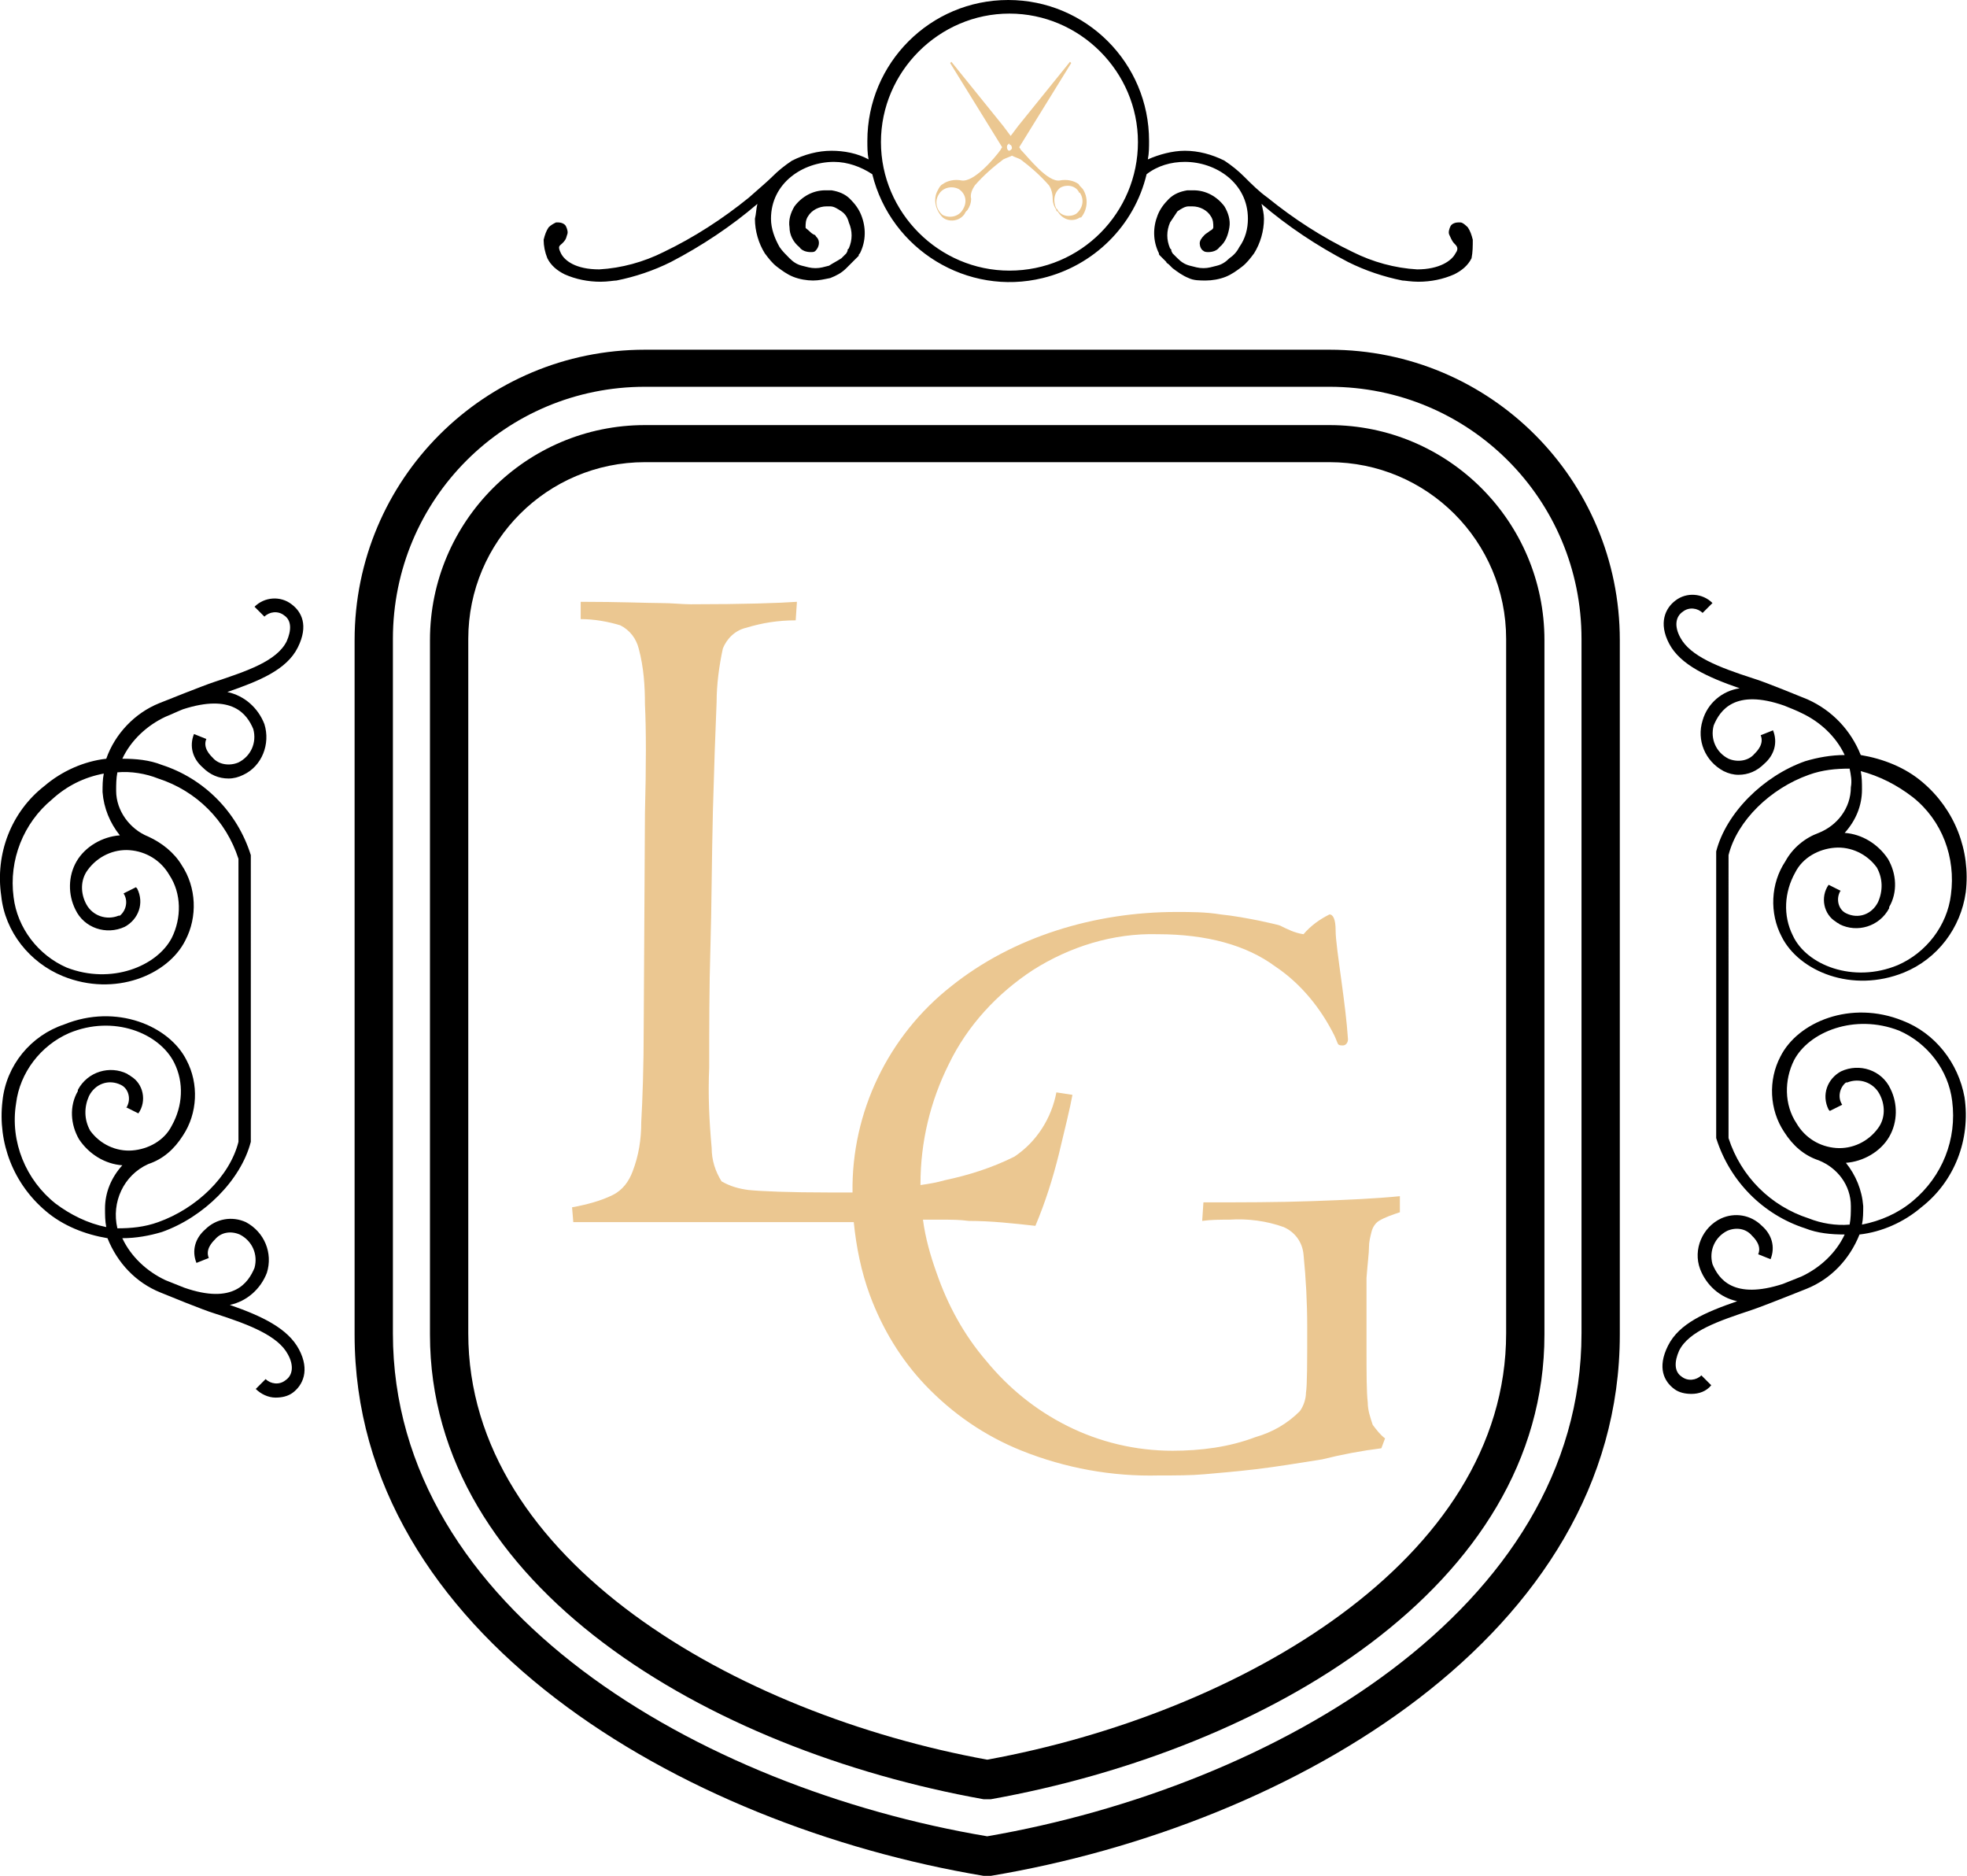
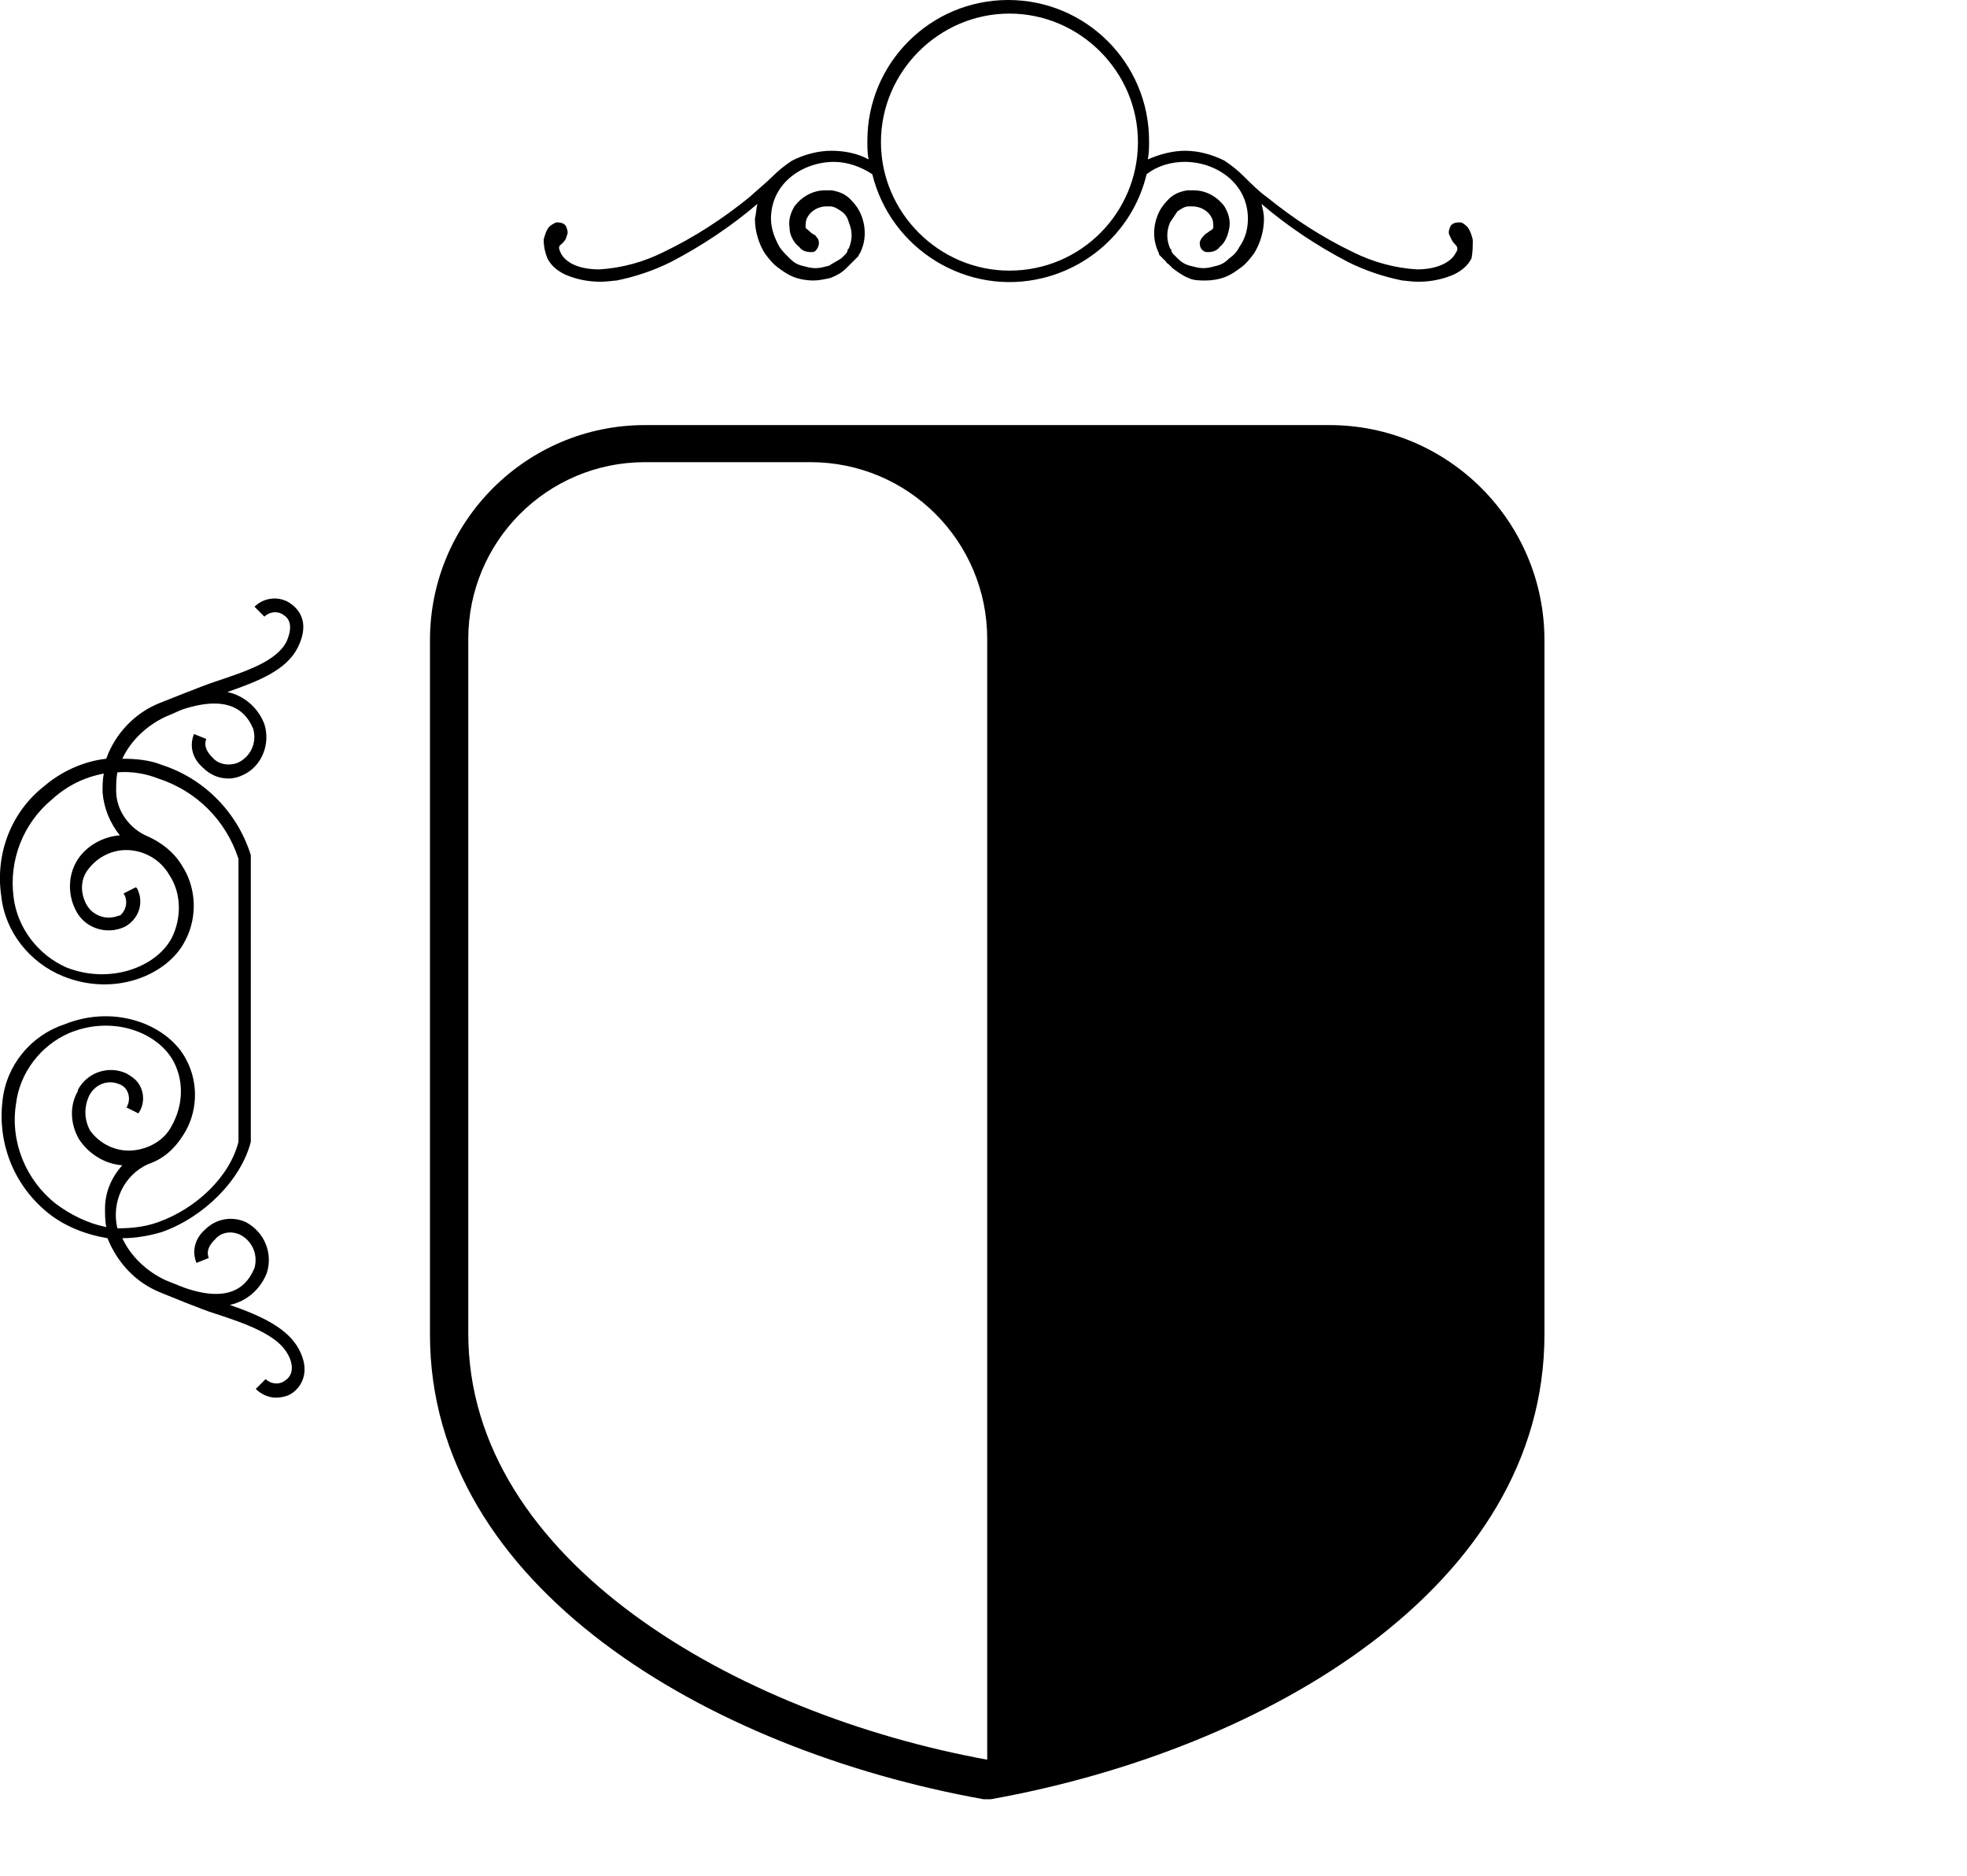
<svg xmlns="http://www.w3.org/2000/svg" version="1.1" id="Layer_1" x="0px" y="0px" viewBox="0 0 159.2 151.8" style="enable-background:new 0 0 159.2 151.8;" xml:space="preserve">
  <style type="text/css">
	.st0{fill:#EBC791;}
</style>
  <title>Asset 1</title>
  <g id="Layer_2">
    <g id="Layer_1-2">
-       <path class="st0" d="M110.8,100.9c0-0.4,0.1-0.8,0.2-1.2c0.1-0.4,0.3-0.7,0.6-0.9c0.5-0.3,1.1-0.5,1.7-0.7v-1.3    c-2,0.2-4.3,0.3-7.1,0.4s-5.7,0.1-8.8,0.1l-0.1,1.5c0.7-0.1,1.5-0.1,2.2-0.1c1.5-0.1,3,0.1,4.4,0.6c0.9,0.4,1.5,1.2,1.6,2.2    c0.2,2,0.3,3.9,0.3,5.9c0,2.9,0,4.7-0.1,5.3c0,0.5-0.2,1.1-0.5,1.5c-1,1-2.2,1.7-3.6,2.1c-2.1,0.8-4.4,1.1-6.7,1.1    c-3,0-5.9-0.7-8.5-2c-2.6-1.3-4.8-3.1-6.6-5.3c-1.8-2.1-3.1-4.5-4-7.1c-0.5-1.4-0.9-2.8-1.1-4.3h1.5c0.7,0,1.5,0,2.2,0.1    c1.8,0,3.6,0.2,5.4,0.4c0.8-1.9,1.4-3.8,1.9-5.8c0.5-2.1,0.9-3.7,1.1-4.8l-1.3-0.2c-0.4,2.1-1.6,4-3.4,5.2    c-1.8,0.9-3.7,1.5-5.6,1.9c-0.7,0.2-1.3,0.3-2,0.4v-0.1c0-3.4,0.8-6.7,2.3-9.7c1.5-3.1,3.9-5.7,6.8-7.6c3-1.9,6.5-3,10.1-2.9    c4,0,7.2,0.9,9.5,2.6c2.1,1.4,3.7,3.4,4.8,5.6c0.1,0.2,0.2,0.5,0.3,0.7c0.1,0.1,0.2,0.1,0.4,0.1s0.4-0.2,0.4-0.5    c-0.1-1.5-0.3-3-0.5-4.5c-0.3-2.2-0.5-3.6-0.5-4.3c0-0.9-0.2-1.3-0.5-1.3c-0.8,0.4-1.5,0.9-2.1,1.6c-0.7-0.1-1.3-0.4-1.9-0.7    c-0.3-0.1-0.8-0.2-1.7-0.4c-1-0.2-2.1-0.4-3.1-0.5c-1.2-0.2-2.4-0.2-3.6-0.2c-3.3,0-6.6,0.5-9.7,1.5c-3.1,1-6,2.5-8.5,4.5    c-5.1,4-8.1,10.2-8,16.7h-1.8c-3.4,0-5.6-0.1-6.6-0.2c-0.8-0.1-1.5-0.3-2.2-0.7c-0.5-0.8-0.8-1.7-0.8-2.7    c-0.2-2.2-0.3-4.3-0.2-6.5c0-3.2,0-6.5,0.1-9.8s0.1-6.9,0.2-11c0.1-3.6,0.2-6.5,0.3-8.8c0-1.4,0.2-2.9,0.5-4.3    c0.3-0.8,1-1.5,1.9-1.7c1.3-0.4,2.6-0.6,4-0.6l0.1-1.5c-1.4,0.1-4.3,0.2-8.6,0.2c-0.7,0-1.5-0.1-2.5-0.1s-3.2-0.1-6.4-0.1v1.4    c1.1,0,2.2,0.2,3.2,0.5c0.8,0.4,1.3,1.1,1.5,1.9c0.4,1.5,0.5,3,0.5,4.5c0.1,2,0.1,5,0,8.8L52.1,83c0,3.4-0.1,6-0.2,7.8    c0,1.4-0.2,2.7-0.7,4c-0.3,0.8-0.8,1.5-1.6,1.9c-1,0.5-2.2,0.8-3.3,1l0.1,1.2h22.7c0.2,2,0.6,4,1.3,5.9c1,2.7,2.5,5.2,4.5,7.3    c2.2,2.3,4.8,4.1,7.8,5.3c3.5,1.4,7.3,2.1,11.1,2c1.4,0,2.6,0,3.7-0.1s2.4-0.2,4.1-0.4s3.5-0.5,5.4-0.8c1.6-0.4,3.2-0.7,4.8-0.9    l0.3-0.8c-0.4-0.3-0.7-0.7-1-1.1c-0.2-0.6-0.4-1.2-0.4-1.8c-0.1-0.9-0.1-2.3-0.1-4.4v-5.7C110.7,102.1,110.8,101.4,110.8,100.9z" />
-       <path d="M79.9,151.8h-0.3c-24.5-4.1-50.9-19.6-50.9-43.8V51.8c0-13,10.5-23.5,23.5-23.5h55.4c13,0,23.5,10.5,23.5,23.5V108    c0,24.2-26.4,39.7-50.9,43.8H79.9z M52.2,31.3c-11.3,0-20.4,9.1-20.4,20.4v56.2c0,22.4,24.9,36.8,48.1,40.7    c23.2-4,48.1-18.4,48.1-40.7V51.7c0-11.3-9.1-20.4-20.4-20.4C107.6,31.3,52.2,31.3,52.2,31.3z" />
-       <path d="M79.9,145.6h-0.3c-22.3-4-44.8-17.2-44.8-37.6V51.8c0-9.6,7.8-17.4,17.4-17.4h55.4c9.6,0,17.4,7.8,17.4,17.4V108    c0,20.4-22.5,33.6-44.8,37.6H79.9z M52.2,37.4c-7.9,0-14.3,6.4-14.3,14.3v56.2c0,18.4,21.7,30.8,42,34.5c20.3-3.7,42-16.1,42-34.5    V51.7c0-7.9-6.4-14.3-14.3-14.3l0,0H52.2z" />
+       <path d="M79.9,145.6h-0.3c-22.3-4-44.8-17.2-44.8-37.6V51.8c0-9.6,7.8-17.4,17.4-17.4h55.4c9.6,0,17.4,7.8,17.4,17.4V108    c0,20.4-22.5,33.6-44.8,37.6H79.9z M52.2,37.4c-7.9,0-14.3,6.4-14.3,14.3v56.2c0,18.4,21.7,30.8,42,34.5V51.7c0-7.9-6.4-14.3-14.3-14.3l0,0H52.2z" />
      <path d="M0.2,89.1c-0.4,3.4,0.9,6.7,3.5,8.9c1.4,1.2,3.2,1.9,5,2.2c0.8,2,2.3,3.6,4.3,4.4c0.5,0.2,3.4,1.4,4.4,1.7    c2.8,0.9,5.1,1.8,5.9,3.3c0.5,0.9,0.4,1.7-0.2,2.1c-0.5,0.4-1.2,0.3-1.6-0.1l-0.8,0.8c0.4,0.4,1,0.7,1.6,0.7c0.5,0,1-0.1,1.4-0.4    c0.8-0.6,1.4-1.8,0.5-3.5s-3-2.7-5.6-3.6c1.4-0.3,2.5-1.3,3-2.6c0.5-1.6-0.2-3.3-1.7-4.1c-1.1-0.5-2.4-0.3-3.3,0.6    c-0.8,0.7-1.1,1.7-0.7,2.7l1-0.4c-0.3-0.7,0.3-1.3,0.5-1.5c0.5-0.6,1.3-0.7,2-0.4c1,0.5,1.5,1.6,1.2,2.7c-0.5,1.2-1.7,3-5.7,1.6    l-1.5-0.6c-1.5-0.7-2.8-1.9-3.5-3.4c1.1,0,2.2-0.2,3.2-0.5c3.4-1.2,6.4-4.2,7.2-7.3V69.2c-1.1-3.5-3.8-6.2-7.2-7.3    c-1-0.4-2.1-0.5-3.2-0.5c0.7-1.5,2-2.7,3.5-3.4c0.5-0.2,0.9-0.4,1.4-0.6c4-1.3,5.2,0.4,5.7,1.6c0.3,1.1-0.2,2.2-1.2,2.7    c-0.7,0.3-1.6,0.2-2.1-0.4c-0.2-0.2-0.8-0.8-0.5-1.5l-1-0.4c-0.4,1-0.1,2,0.7,2.7c0.6,0.6,1.3,0.9,2.1,0.9c0.4,0,0.8-0.1,1.2-0.3    c1.5-0.7,2.2-2.5,1.7-4.1c-0.5-1.3-1.6-2.3-3-2.6c2.6-0.9,4.8-1.8,5.7-3.6s0.3-2.9-0.5-3.5c-0.9-0.7-2.2-0.6-3,0.2l0.8,0.8    c0.4-0.4,1.1-0.5,1.6-0.1c0.6,0.4,0.6,1.2,0.2,2.1c-0.8,1.6-3.2,2.4-5.9,3.3c-0.9,0.3-3.9,1.5-4.4,1.7c-2,0.8-3.6,2.5-4.3,4.5    c-1.8,0.2-3.6,1-5,2.2c-2.7,2.1-4,5.5-3.5,8.9c0.3,2.9,2.3,5.4,5,6.5c4.2,1.7,8.5-0.1,9.9-2.9c1-1.9,0.9-4.3-0.3-6.1    c-0.6-1-1.6-1.8-2.7-2.3c-1.5-0.6-2.6-2.1-2.6-3.7c0-0.5,0-1,0.1-1.5c1.1-0.1,2.3,0.1,3.3,0.5c3.1,1,5.5,3.4,6.5,6.5v22.9    c-0.7,2.8-3.4,5.4-6.5,6.5c-1.1,0.4-2.2,0.5-3.3,0.5C9,97.3,10,95.1,12,94.2c1.2-0.4,2.1-1.2,2.8-2.3c1.2-1.8,1.3-4.2,0.3-6.1    c-1.4-2.8-5.7-4.6-9.9-2.9C2.5,83.8,0.5,86.2,0.2,89.1z M8.4,62.6c-0.1,0.5-0.1,1-0.1,1.5c0.1,1.3,0.6,2.5,1.4,3.5    c-1.4,0.1-2.8,0.9-3.5,2.1c-0.7,1.2-0.7,2.7-0.1,3.9c0.7,1.5,2.5,2.1,4,1.4c1.1-0.6,1.6-1.9,1-3.1c0,0-0.1-0.1-0.1-0.1l-1,0.5    c0.4,0.6,0.2,1.4-0.3,1.8c0,0,0,0-0.1,0c-1,0.4-2.1,0-2.6-0.9c-0.5-0.9-0.5-2,0.1-2.8c0.8-1.1,2.1-1.7,3.4-1.6    c1.3,0.1,2.5,0.8,3.2,2c1,1.5,1,3.5,0.2,5.1c-1.2,2.3-4.9,3.8-8.5,2.4c-2.3-1-4-3.2-4.3-5.7c-0.4-3,0.8-6,3.1-7.9    C5.4,63.6,6.8,62.9,8.4,62.6z M1.3,89.3c0.3-2.5,2-4.7,4.3-5.7c3.6-1.5,7.3,0,8.5,2.4c0.8,1.6,0.7,3.5-0.2,5.1    c-0.6,1.2-1.9,1.9-3.2,2c-1.3,0.1-2.6-0.5-3.4-1.6c-0.5-0.9-0.5-1.9-0.1-2.8c0.5-1,1.6-1.4,2.6-0.9c0,0,0,0,0,0    c0.6,0.3,0.8,1.1,0.5,1.7c0,0,0,0.1-0.1,0.1l1,0.5c0.7-1,0.4-2.4-0.6-3c-0.1-0.1-0.2-0.1-0.3-0.2c-1.4-0.7-3.2-0.2-4,1.3    c0,0,0,0.1,0,0.1c-0.7,1.2-0.6,2.7,0.1,3.9c0.8,1.2,2.1,2,3.5,2.1c-0.9,1-1.4,2.2-1.4,3.5c0,0.5,0,1,0.1,1.5    c-1.5-0.3-2.9-1-4.1-1.9C2.1,95.5,0.8,92.4,1.3,89.3z" />
-       <path d="M154,82.6c-4.2-1.7-8.5,0.1-9.9,2.9c-1,1.9-0.9,4.3,0.3,6.1c0.7,1.1,1.6,1.9,2.8,2.3c1.5,0.6,2.6,2,2.6,3.7    c0,0.5,0,1-0.1,1.5c-1.1,0.1-2.3-0.1-3.3-0.5c-3.1-1-5.5-3.4-6.5-6.5V69.2c0.7-2.8,3.4-5.4,6.5-6.5c1.1-0.4,2.2-0.5,3.3-0.5    c0.1,0.5,0.2,1,0.1,1.5c0,1.7-1.1,3.1-2.6,3.7c-1.1,0.4-2.1,1.2-2.7,2.3c-1.2,1.8-1.3,4.2-0.3,6.1c1.4,2.8,5.7,4.6,9.9,2.9    c2.7-1.1,4.6-3.6,5-6.5c0.4-3.4-0.9-6.7-3.5-8.9c-1.4-1.2-3.2-1.9-5-2.2c-0.8-2-2.3-3.6-4.3-4.5c-0.5-0.2-3.4-1.4-4.4-1.7    c-2.8-0.9-5.1-1.8-5.9-3.3c-0.5-0.9-0.4-1.7,0.2-2.1c0.5-0.4,1.2-0.3,1.6,0.1l0.8-0.8c-0.8-0.8-2.1-0.9-3-0.2    c-0.8,0.6-1.4,1.8-0.5,3.5s3.1,2.7,5.7,3.6c-1.4,0.2-2.6,1.2-3,2.6c-0.5,1.6,0.2,3.3,1.7,4.1c0.4,0.2,0.8,0.3,1.2,0.3    c0.8,0,1.5-0.3,2.1-0.9c0.8-0.7,1.1-1.7,0.7-2.7l-1,0.4c0.3,0.7-0.3,1.3-0.5,1.5c-0.5,0.6-1.4,0.7-2.1,0.4c-1-0.5-1.5-1.6-1.2-2.7    c0.5-1.2,1.7-3,5.7-1.6c0.5,0.2,1,0.4,1.4,0.6c1.5,0.7,2.8,1.9,3.5,3.4c-1.1,0-2.2,0.2-3.2,0.5c-3.4,1.2-6.4,4.2-7.2,7.3v23.2    c1.1,3.5,3.8,6.2,7.2,7.3c1,0.4,2.1,0.5,3.2,0.5c-0.7,1.5-2,2.7-3.5,3.4l-1.5,0.6c-4,1.3-5.2-0.4-5.7-1.6    c-0.3-1.1,0.2-2.2,1.2-2.7c0.7-0.3,1.5-0.2,2,0.4c0.2,0.2,0.8,0.8,0.5,1.5l1,0.4c0.4-1,0.1-2-0.7-2.7c-0.9-0.9-2.2-1.1-3.3-0.6    c-1.5,0.7-2.3,2.5-1.7,4.1c0.5,1.3,1.6,2.3,3,2.6c-2.6,0.9-4.7,1.8-5.6,3.6s-0.3,2.9,0.5,3.5c0.4,0.3,0.9,0.4,1.4,0.4    c0.6,0,1.2-0.2,1.6-0.7l-0.8-0.8c-0.4,0.4-1.1,0.5-1.6,0.1c-0.6-0.4-0.6-1.2-0.2-2.1c0.8-1.6,3.2-2.4,5.9-3.3    c0.9-0.3,3.9-1.5,4.4-1.7c2-0.8,3.5-2.4,4.3-4.4c1.8-0.2,3.6-1,5-2.2c2.7-2.1,4-5.5,3.5-8.9C158.5,86,156.6,83.6,154,82.6z     M154.8,64.5c2.4,1.9,3.5,4.9,3.1,7.9c-0.3,2.5-2,4.7-4.3,5.7c-3.6,1.5-7.4,0-8.5-2.4c-0.8-1.6-0.7-3.5,0.2-5.1    c0.6-1.2,1.9-1.9,3.2-2c1.3-0.1,2.6,0.5,3.4,1.6c0.5,0.9,0.5,1.9,0.1,2.8c-0.5,1-1.6,1.4-2.6,0.9c0,0,0,0,0,0    c-0.6-0.3-0.8-1.1-0.5-1.7c0,0,0-0.1,0.1-0.1l-1-0.5c-0.7,1-0.4,2.4,0.6,3c0.1,0.1,0.2,0.1,0.3,0.2c1.4,0.7,3.2,0.2,4-1.3    c0,0,0-0.1,0-0.1c0.7-1.2,0.6-2.7-0.1-3.9c-0.8-1.2-2.1-2-3.5-2.1c0.9-1,1.4-2.2,1.4-3.5c0-0.5,0-1-0.1-1.5    C152.1,62.8,153.5,63.5,154.8,64.5L154.8,64.5z M154.8,97.2c-1.2,1-2.6,1.6-4.1,1.9c0.1-0.5,0.1-1,0.1-1.5    c-0.1-1.3-0.6-2.5-1.4-3.5c1.4-0.1,2.8-0.9,3.5-2.1c0.7-1.2,0.7-2.7,0.1-3.9c-0.7-1.5-2.5-2.1-4-1.4c-1.1,0.6-1.6,1.9-1,3.1    c0,0,0.1,0.1,0.1,0.1l1-0.5c-0.4-0.6-0.2-1.4,0.3-1.8c0,0,0,0,0.1,0c1-0.4,2.1,0,2.6,0.9c0.5,0.9,0.5,2-0.1,2.8    c-0.8,1.1-2.1,1.7-3.4,1.6c-1.3-0.1-2.5-0.8-3.2-2c-1-1.5-1-3.5-0.2-5.1c1.2-2.3,4.9-3.8,8.5-2.4c2.3,1,4,3.2,4.3,5.7    C158.4,92.2,157.2,95.2,154.8,97.2L154.8,97.2z" />
      <path d="M119.2,19.4c-0.1-0.4-0.2-0.7-0.4-1c-0.1-0.1-0.4-0.4-0.6-0.4H118c-0.2,0-0.5,0.1-0.6,0.3c-0.1,0.2-0.2,0.5-0.1,0.7    c0.1,0.2,0.2,0.5,0.4,0.7c0.2,0.2,0.4,0.4,0.1,0.8c-0.3,0.6-1.3,1.3-3.1,1.3c-1.8-0.1-3.6-0.6-5.2-1.4c-2.5-1.2-4.8-2.7-6.9-4.4    c-0.7-0.5-1.3-1.1-1.9-1.7c-0.5-0.5-1-0.9-1.6-1.3c-1-0.5-2.1-0.8-3.2-0.8c-1,0-2.1,0.3-3,0.7c0.1-0.5,0.1-1,0.1-1.5    C93,5.1,87.9,0,81.6,0c-6.3,0-11.4,5.1-11.4,11.4c0,0.5,0,1,0.1,1.5c-0.9-0.5-2-0.7-3-0.7c-1.1,0-2.2,0.3-3.2,0.8    c-0.6,0.4-1.1,0.8-1.6,1.3c-0.4,0.4-1,0.9-1.9,1.7c-2.1,1.7-4.4,3.2-6.9,4.4c-1.6,0.8-3.4,1.3-5.2,1.4c-1.9,0-2.8-0.7-3.1-1.3    s-0.1-0.6,0.1-0.8s0.3-0.3,0.4-0.7c0.1-0.2,0-0.5-0.1-0.7c-0.1-0.2-0.4-0.3-0.6-0.3H45c-0.2,0.1-0.4,0.2-0.6,0.4    c-0.2,0.3-0.3,0.6-0.4,1c0,0.5,0.1,1,0.3,1.5c0.3,0.6,0.8,1,1.4,1.3c0.9,0.4,1.9,0.6,2.9,0.6c0.6,0,1.1-0.1,1.3-0.1    c1.5-0.3,3-0.8,4.4-1.5c2.5-1.3,4.9-2.9,7-4.7l0,0c-0.1,0.4-0.1,0.8-0.2,1.2c0,1,0.3,2,0.8,2.8c0.3,0.4,0.6,0.8,1,1.1    c0.4,0.3,0.8,0.6,1.3,0.8c0.5,0.2,1.1,0.3,1.6,0.3c0.5,0,0.9-0.1,1.4-0.2c0.5-0.2,0.9-0.4,1.3-0.8l0.3-0.3l0.2-0.2l0.1-0.1    l0.3-0.3l0.1-0.1c0-0.1,0-0.1,0.1-0.2c0.5-1,0.5-2.1,0.1-3.1c-0.2-0.5-0.5-0.9-0.9-1.3c-0.4-0.4-0.9-0.6-1.5-0.7h-0.5    c-1,0-1.9,0.5-2.5,1.3c-0.3,0.5-0.5,1.1-0.4,1.7c0,0.6,0.3,1.2,0.8,1.6c0.2,0.3,0.6,0.4,0.9,0.4c0.2,0,0.3,0,0.4-0.1    c0.3-0.3,0.4-0.8,0.1-1.1c-0.1-0.1-0.1-0.2-0.2-0.2c-0.2-0.1-0.3-0.2-0.4-0.3c-0.2-0.2-0.3-0.2-0.3-0.3c0-0.3,0-0.6,0.2-0.9    c0.3-0.5,0.9-0.8,1.5-0.8h0.3c0.3,0,0.6,0.2,0.9,0.4c0.3,0.2,0.5,0.5,0.6,0.9c0.3,0.7,0.3,1.4,0,2.1l-0.1,0.1v0.1l-0.1,0.2    l-0.2,0.2l-0.2,0.2c-0.3,0.2-0.7,0.4-1,0.6c-0.4,0.1-0.7,0.2-1.1,0.2c-0.4,0-0.7-0.1-1.1-0.2c-0.4-0.1-0.7-0.3-1-0.6    c-0.3-0.3-0.6-0.6-0.8-0.9c-0.4-0.7-0.7-1.5-0.7-2.3c0-2.9,2.6-4.6,5.1-4.6c1.1,0,2.2,0.4,3.1,1c1.5,6.1,7.7,9.9,13.8,8.4    c4.1-1,7.4-4.2,8.4-8.4c0.9-0.7,2-1,3.1-1c2.5,0,5.1,1.7,5.1,4.6c0,0.8-0.2,1.6-0.7,2.3c-0.2,0.4-0.5,0.7-0.8,0.9    c-0.3,0.3-0.6,0.5-1,0.6c-0.4,0.1-0.7,0.2-1.1,0.2c-0.4,0-0.7-0.1-1.1-0.2c-0.4-0.1-0.7-0.3-1-0.6l-0.2-0.2l-0.2-0.2l-0.1-0.2    v-0.1l-0.1-0.1c-0.3-0.7-0.3-1.4,0-2.1c0.2-0.3,0.4-0.6,0.6-0.9c0.3-0.2,0.6-0.4,0.9-0.4h0.3c0.6,0,1.2,0.3,1.5,0.8    c0.2,0.3,0.2,0.6,0.2,0.9c0,0.1-0.1,0.2-0.3,0.3c-0.1,0.1-0.3,0.2-0.4,0.3c-0.3,0.3-0.4,0.5-0.4,0.7c0,0.2,0.1,0.5,0.3,0.6    c0.1,0.1,0.3,0.1,0.4,0.1c0.3,0,0.7-0.1,0.9-0.4c0.5-0.4,0.7-1,0.8-1.6c0.1-0.6-0.1-1.2-0.4-1.7c-0.6-0.8-1.5-1.3-2.5-1.3h-0.5    c-0.6,0.1-1.1,0.3-1.5,0.7c-0.4,0.4-0.7,0.8-0.9,1.3c-0.4,1-0.4,2.1,0.1,3.1c0,0.1,0,0.1,0.1,0.2l0.1,0.1l0.3,0.3l0.1,0.1    c0,0.1,0.1,0.1,0.2,0.2l0.3,0.3c0.4,0.3,0.8,0.6,1.3,0.8c0.4,0.2,0.9,0.2,1.4,0.2c0.5,0,1.1-0.1,1.6-0.3c0.5-0.2,0.9-0.5,1.3-0.8    c0.4-0.3,0.7-0.7,1-1.1c0.5-0.8,0.8-1.8,0.8-2.8c0-0.4-0.1-0.8-0.2-1.2l0,0c2.1,1.8,4.5,3.4,7,4.7c1.4,0.7,2.9,1.2,4.4,1.5    c0.2,0,0.7,0.1,1.3,0.1c1,0,2-0.2,2.9-0.6c0.6-0.3,1.1-0.7,1.4-1.3C119.2,20.4,119.2,19.9,119.2,19.4z M81.7,21.9    c-5.7,0-10.4-4.7-10.4-10.4c0-5.7,4.7-10.4,10.4-10.4c5.7,0,10.4,4.7,10.4,10.4C92.1,17.2,87.5,21.9,81.7,21.9    C81.7,21.9,81.7,21.9,81.7,21.9z" />
-       <path class="st0" d="M87.7,15.4c-0.1-0.2-0.3-0.3-0.4-0.5l0,0c-0.4-0.3-1-0.4-1.5-0.3c-1,0.2-2.6-1.9-3.2-2.5    c0-0.1-0.1-0.1-0.1-0.2l4.2-6.8L86.6,5l-4.2,5.2L81.8,11l-0.6-0.8L77,5l-0.1,0.1l4.2,6.8c0,0.1-0.1,0.1-0.1,0.2    c-0.5,0.7-2.2,2.7-3.2,2.5c-0.5-0.1-1.1,0-1.5,0.3l0,0c-0.2,0.1-0.3,0.3-0.4,0.5c-0.4,0.7-0.2,1.6,0.4,2.2    c0.5,0.4,1.3,0.3,1.7-0.2c0.1-0.1,0.1-0.2,0.2-0.3l0.1-0.1c0.2-0.3,0.3-0.6,0.3-0.9c-0.1-0.4,0.1-0.8,0.3-1.1    c0.7-0.8,1.5-1.5,2.3-2.1c0.2-0.1,0.5-0.2,0.7-0.3c0.2,0.1,0.5,0.2,0.7,0.3c0.8,0.6,1.6,1.3,2.3,2.1c0.2,0.3,0.3,0.7,0.3,1.1    c0,0.3,0.1,0.6,0.3,0.9c0,0.1,0,0.1,0.1,0.1c0.4,0.7,1.2,0.9,1.8,0.5c0,0,0,0,0.1,0C88,17,88.1,16.1,87.7,15.4z M77.9,17    c-0.3,0.5-1,0.7-1.6,0.4c0,0,0,0,0,0c-0.5-0.4-0.7-1.1-0.3-1.7c0.3-0.5,1-0.7,1.6-0.4c0,0,0,0,0,0C78.2,15.7,78.3,16.4,77.9,17z     M81.7,12.2c-0.1,0-0.2-0.1-0.2-0.3s0.1-0.2,0.2-0.3V12.2z M81.7,12.2v-0.5c0.1,0,0.2,0.1,0.2,0.3C81.9,12,81.9,12.1,81.7,12.2z     M87.1,17.3c-0.5,0.3-1.2,0.2-1.5-0.3c0,0,0-0.1-0.1-0.1c-0.3-0.6-0.2-1.3,0.3-1.7c0.5-0.3,1.2-0.2,1.5,0.3c0,0,0,0.1,0.1,0.1    C87.8,16.2,87.6,16.9,87.1,17.3z" />
    </g>
  </g>
</svg>